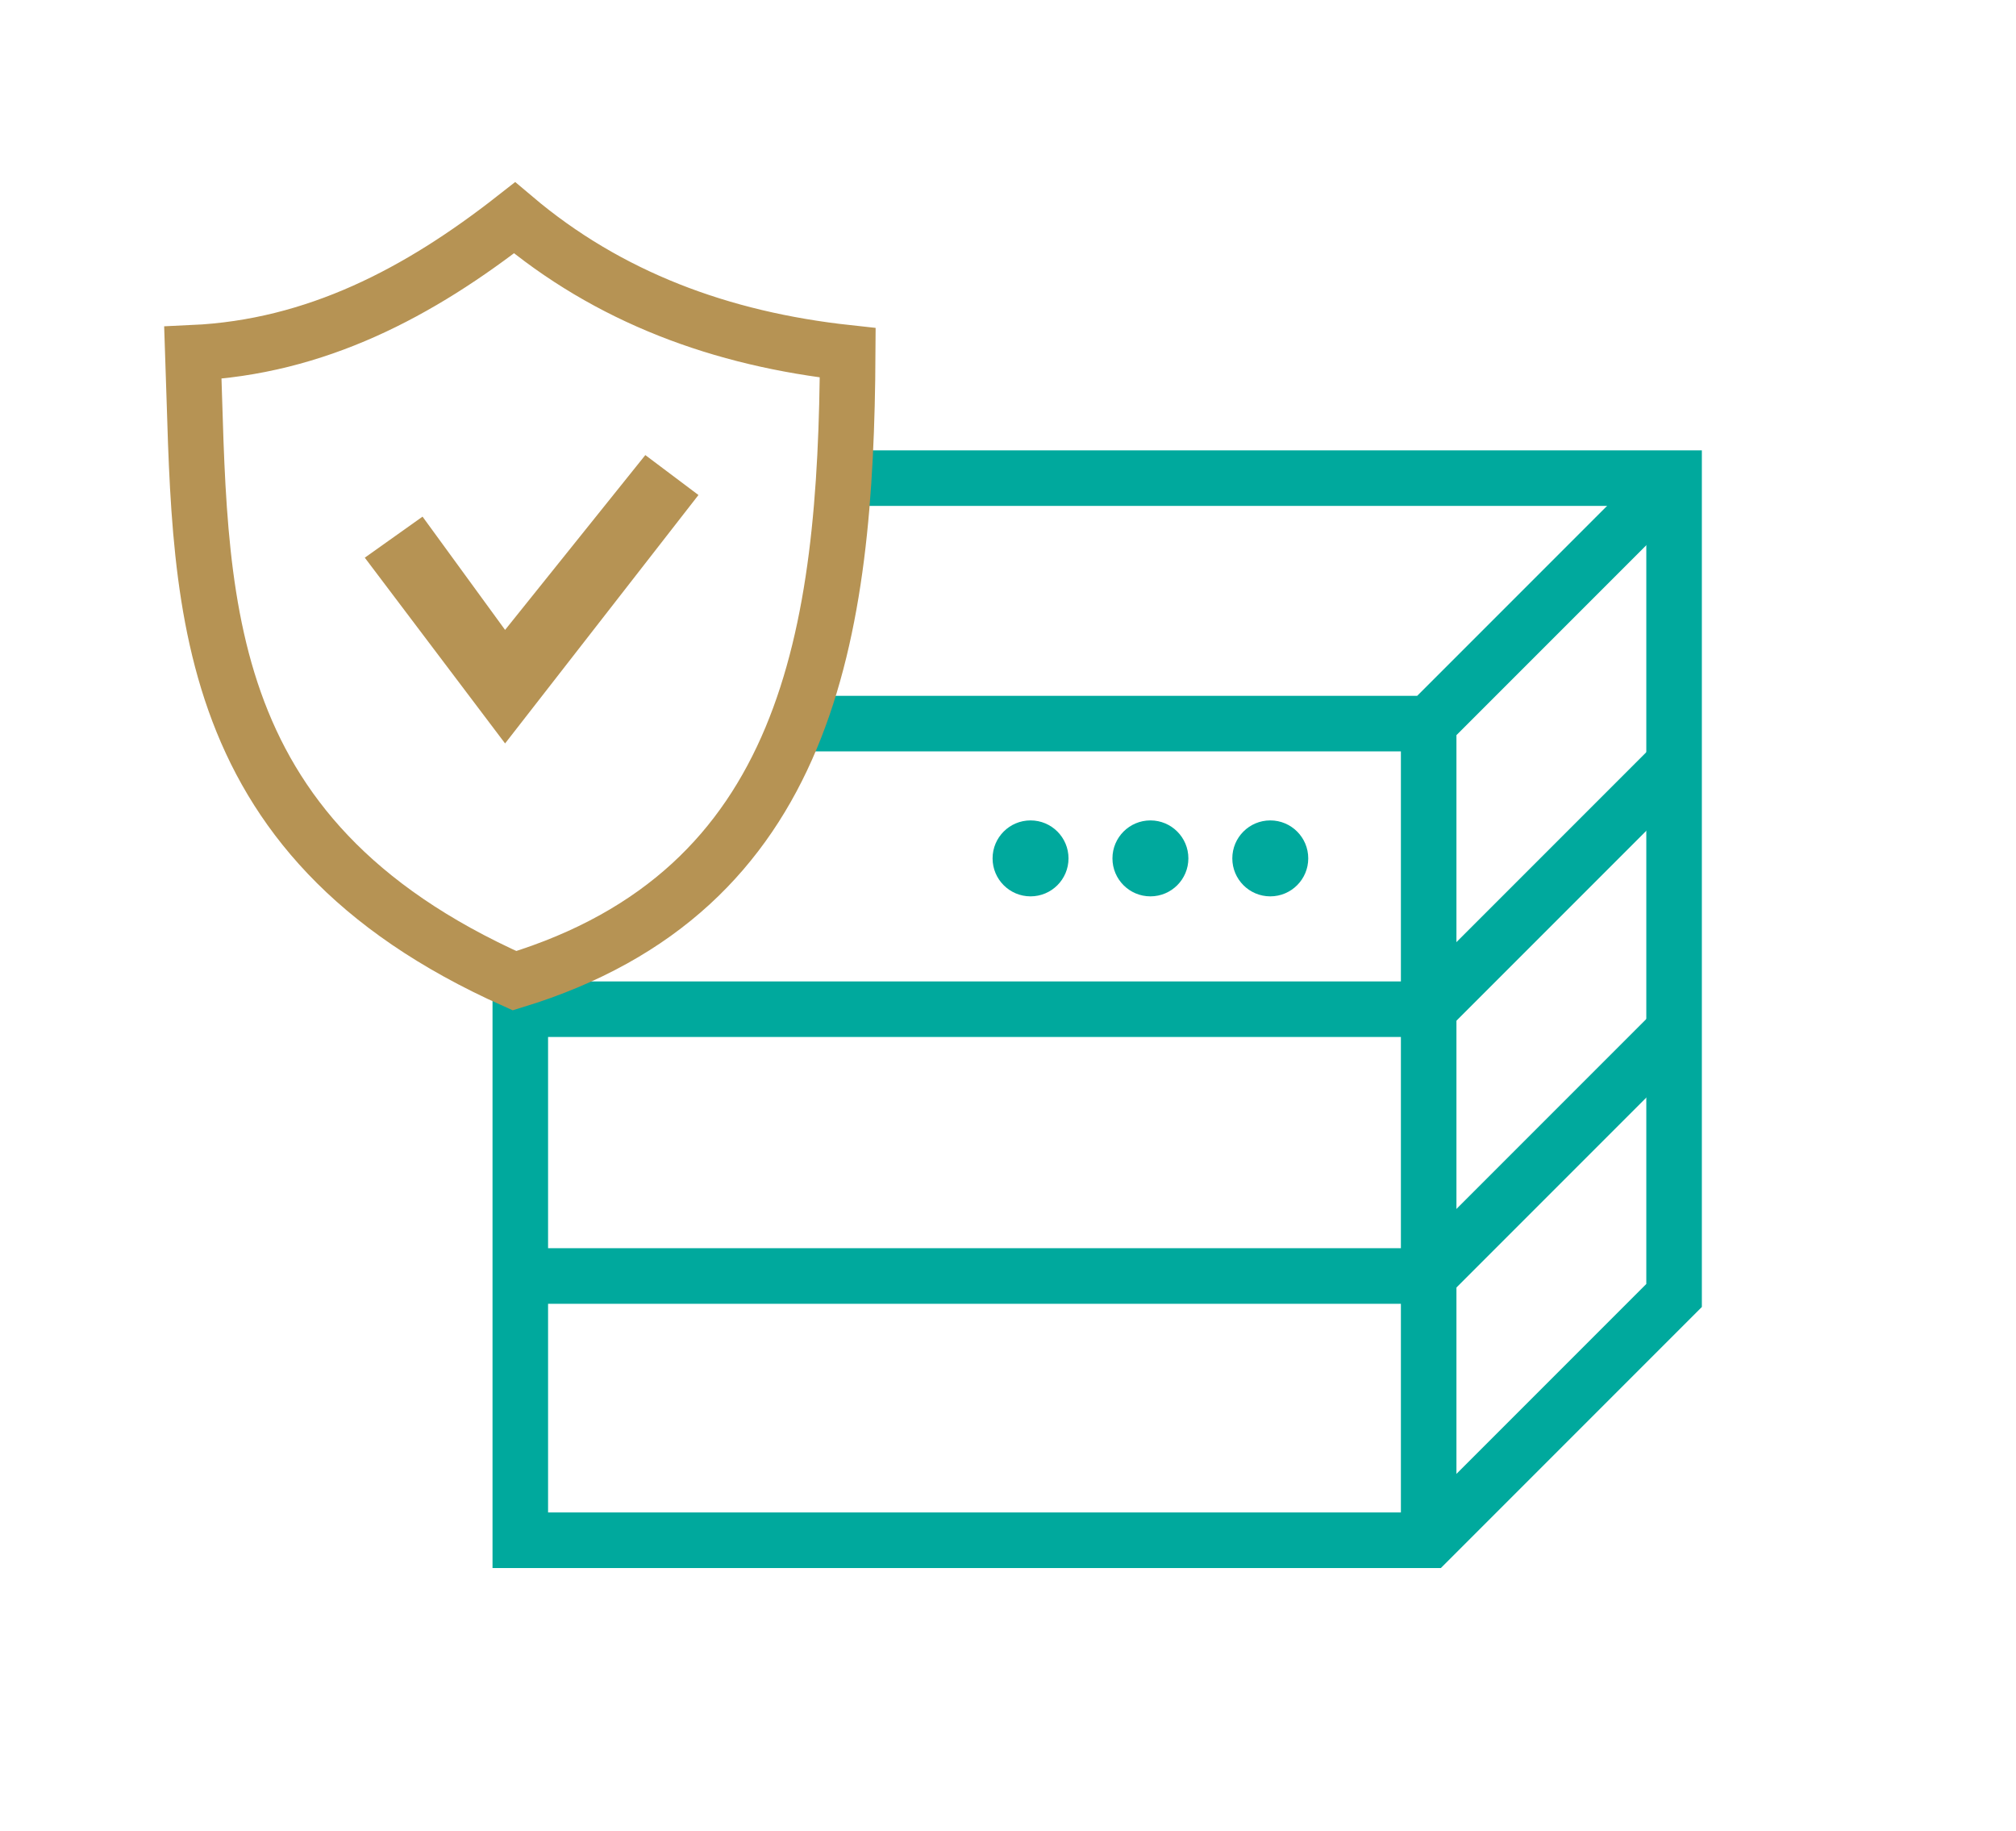
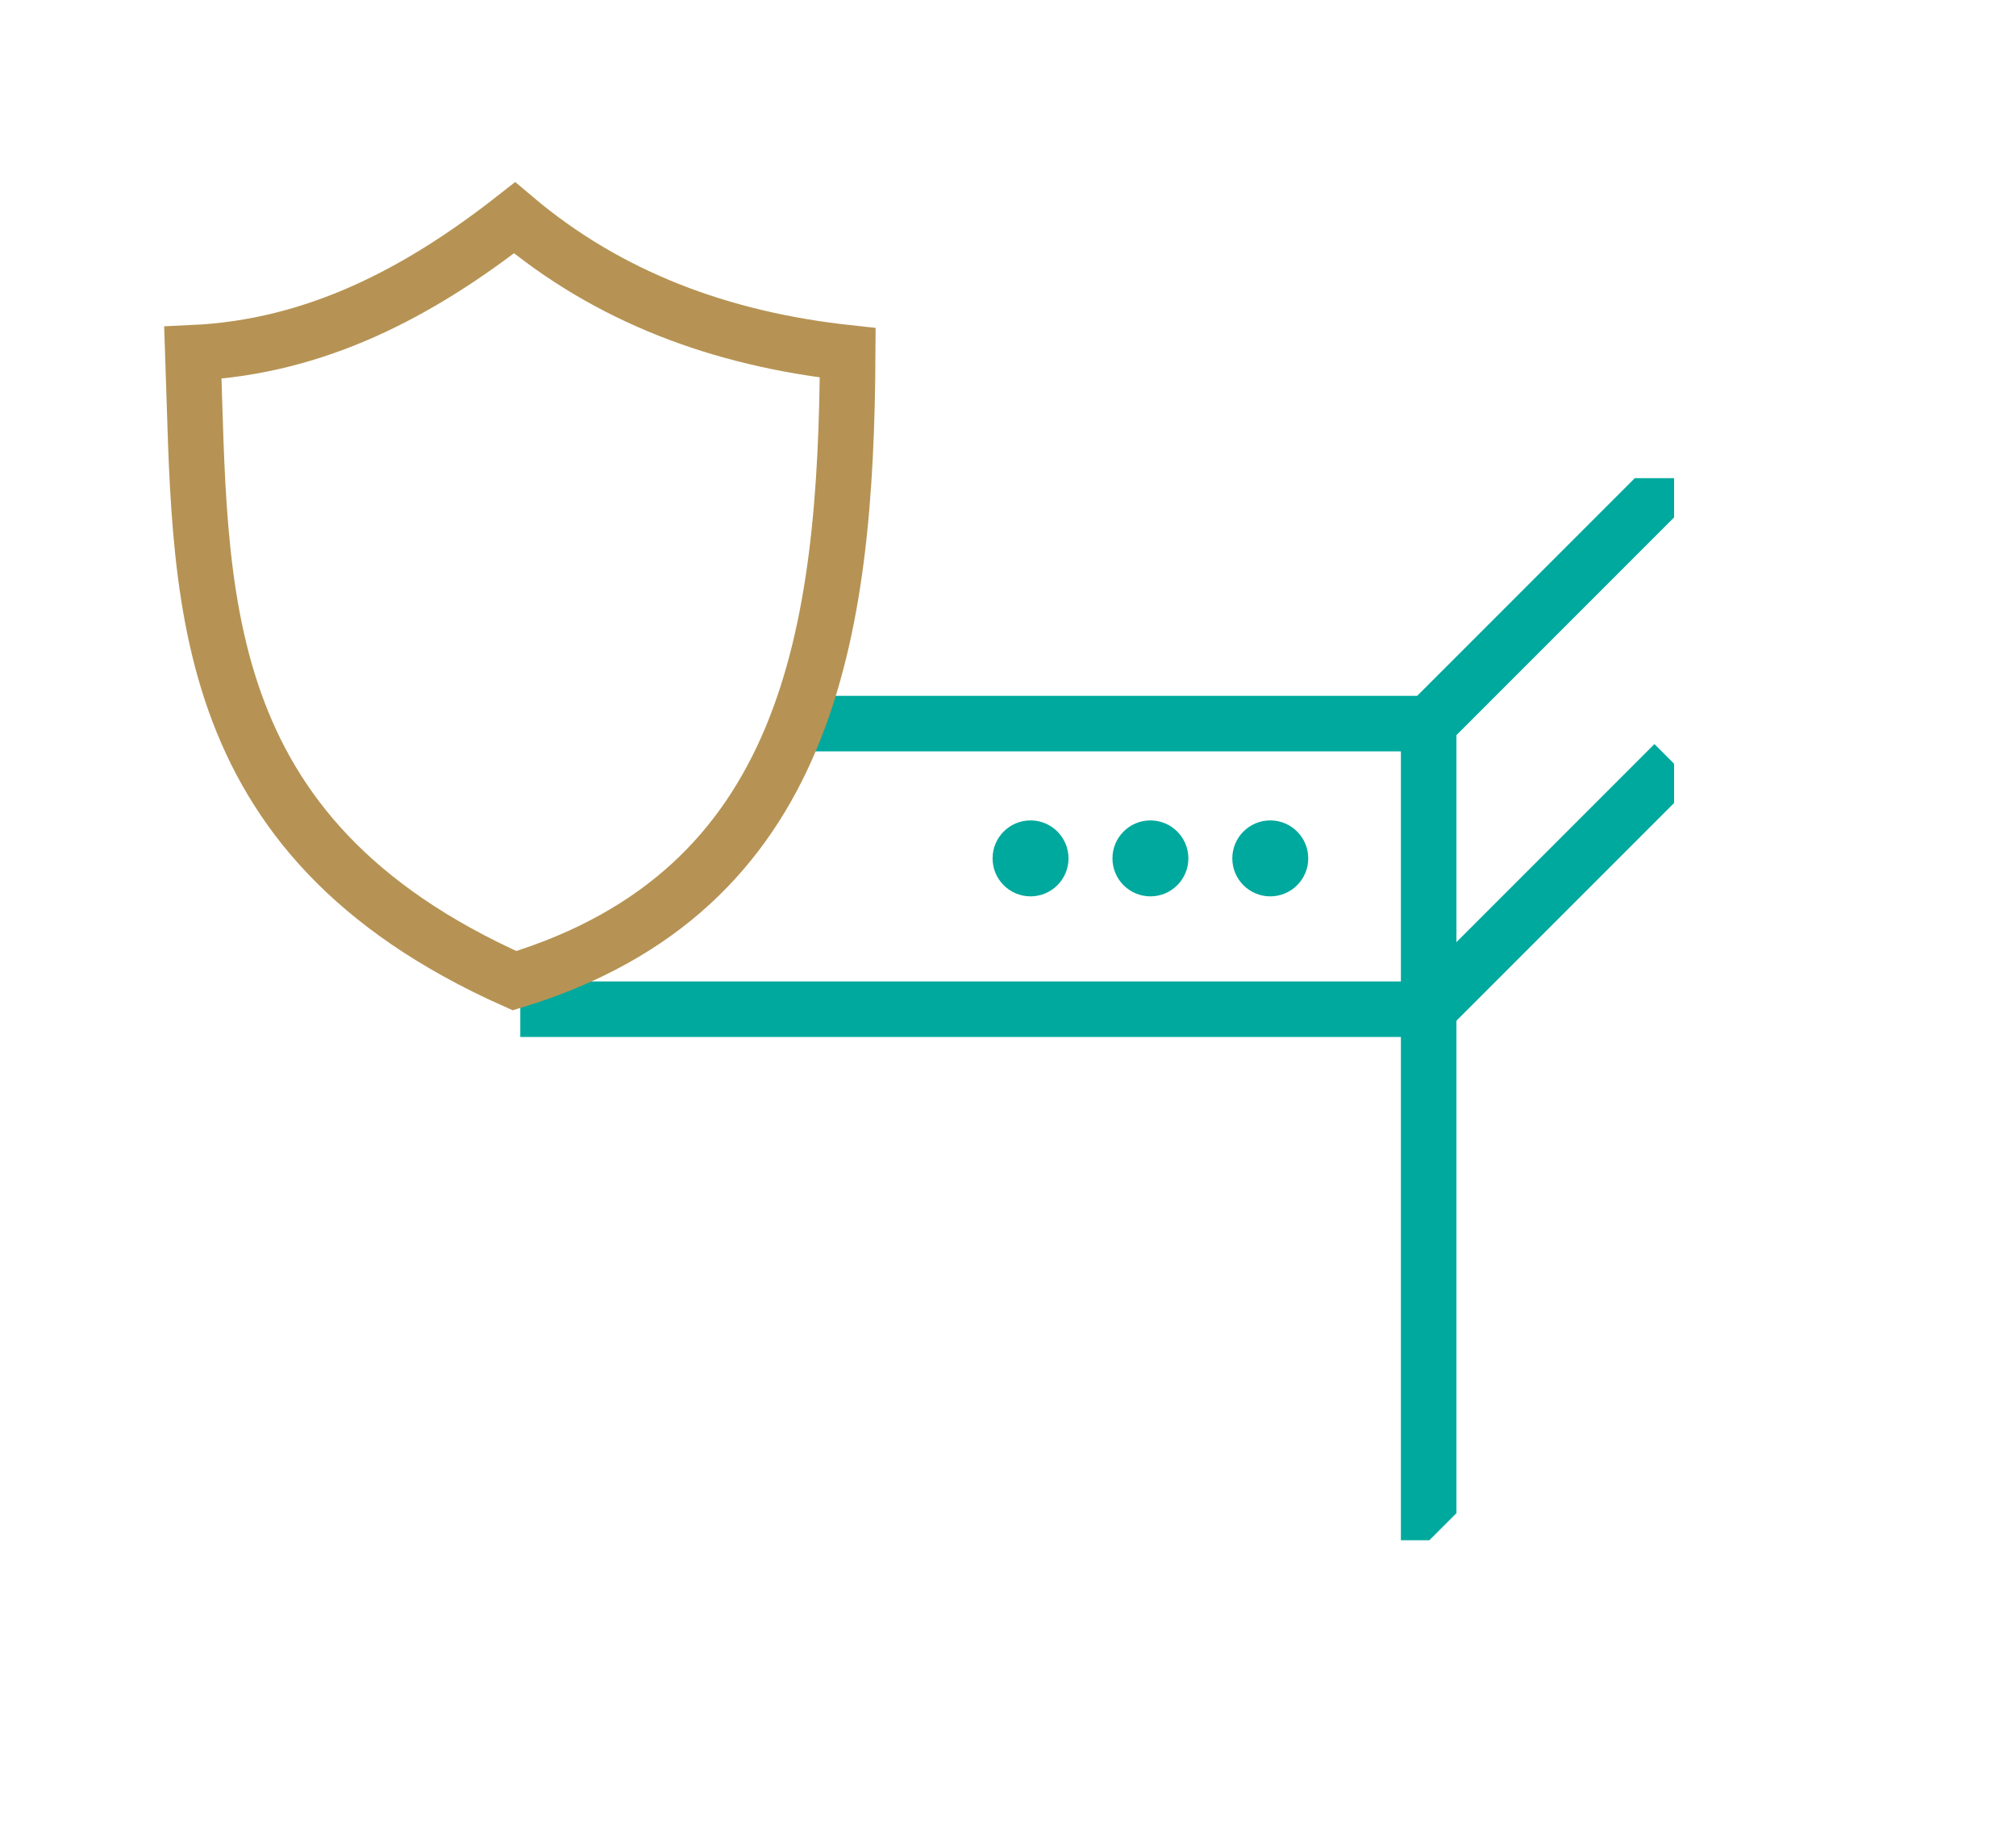
- <svg xmlns="http://www.w3.org/2000/svg" xmlns:ns1="http://www.serif.com/" width="100%" height="100%" viewBox="0 0 564 512" version="1.1" xml:space="preserve" style="fill-rule:evenodd;clip-rule:evenodd;stroke-miterlimit:1.5;">
+ <svg xmlns="http://www.w3.org/2000/svg" width="100%" height="100%" viewBox="0 0 564 512" version="1.1" xml:space="preserve" style="fill-rule:evenodd;clip-rule:evenodd;stroke-miterlimit:1.5;">
  <rect id="Save" x="0" y="0" width="563.082" height="512" style="fill:none;" />
  <clipPath id="_clip1">
    <rect x="0" y="0" width="563.082" height="512" />
  </clipPath>
  <g clip-path="url(#_clip1)">
    <g id="Email.svg" />
-     <rect id="User-Manual" ns1:id="User Manual" x="-26.701" y="-56.357" width="658.056" height="642.539" style="fill:none;" />
    <g>
-       <path d="M236.063,133.733l232.281,-0l0,228.597l-68.46,68.46l-254.325,-0l0,-156.5" style="fill:none;" />
      <g>
        <clipPath id="_clip2">
          <path d="M236.063,133.733l232.281,-0l0,228.597l-68.46,68.46l-254.325,-0l0,-156.5" />
        </clipPath>
        <g clip-path="url(#_clip2)">
          <path d="M468.344,133.733l-68.656,68.656l-0,228.401l-0,-228.401l-177.044,0" style="fill:none;stroke:#00a99d;stroke-width:15.54px;" />
          <path d="M145.559,282.261l254.129,0l68.654,-68.654" style="fill:none;stroke:#00a99d;stroke-width:15.54px;" />
-           <path d="M145.559,356.885l254.129,-0l68.654,-68.657" style="fill:none;stroke:#00a99d;stroke-width:15.54px;" />
        </g>
      </g>
-       <path d="M236.063,133.733l232.281,-0l0,228.597l-68.46,68.46l-254.325,-0l0,-156.5" style="fill:none;stroke:#00a99d;stroke-width:15.54px;" />
      <path d="M53.962,98.673c34.433,-1.578 63.336,-16.869 89.986,-37.749c26.233,22.17 57.739,33.891 93.211,37.749c-0.435,78.43 -10.753,150.443 -93.211,175.617c-91.167,-40.696 -87.637,-109.014 -89.986,-175.617Z" style="fill:none;" />
      <g>
        <clipPath id="_clip3">
-           <path d="M53.962,98.673c34.433,-1.578 63.336,-16.869 89.986,-37.749c26.233,22.17 57.739,33.891 93.211,37.749c-0.435,78.43 -10.753,150.443 -93.211,175.617c-91.167,-40.696 -87.637,-109.014 -89.986,-175.617Z" />
-         </clipPath>
+           </clipPath>
        <g clip-path="url(#_clip3)">
          <path d="M141.303,176.179l-23.093,-31.681l-16.156,11.479l39.249,51.956l54.097,-69.481l-14.864,-11.169l-39.233,48.896Z" style="fill:#b69354;" />
        </g>
      </g>
      <path d="M53.962,98.673c34.433,-1.578 63.336,-16.869 89.986,-37.749c26.233,22.17 57.739,33.891 93.211,37.749c-0.435,78.43 -10.753,150.443 -93.211,175.617c-91.167,-40.696 -87.637,-109.014 -89.986,-175.617Z" style="fill:none;stroke:#b69354;stroke-width:15.54px;" />
      <g>
        <circle cx="288.307" cy="240.081" r="10.621" style="fill:#00a99d;" />
        <circle cx="321.842" cy="240.081" r="10.621" style="fill:#00a99d;" />
        <circle cx="355.375" cy="240.081" r="10.621" style="fill:#00a99d;" />
      </g>
    </g>
  </g>
</svg>